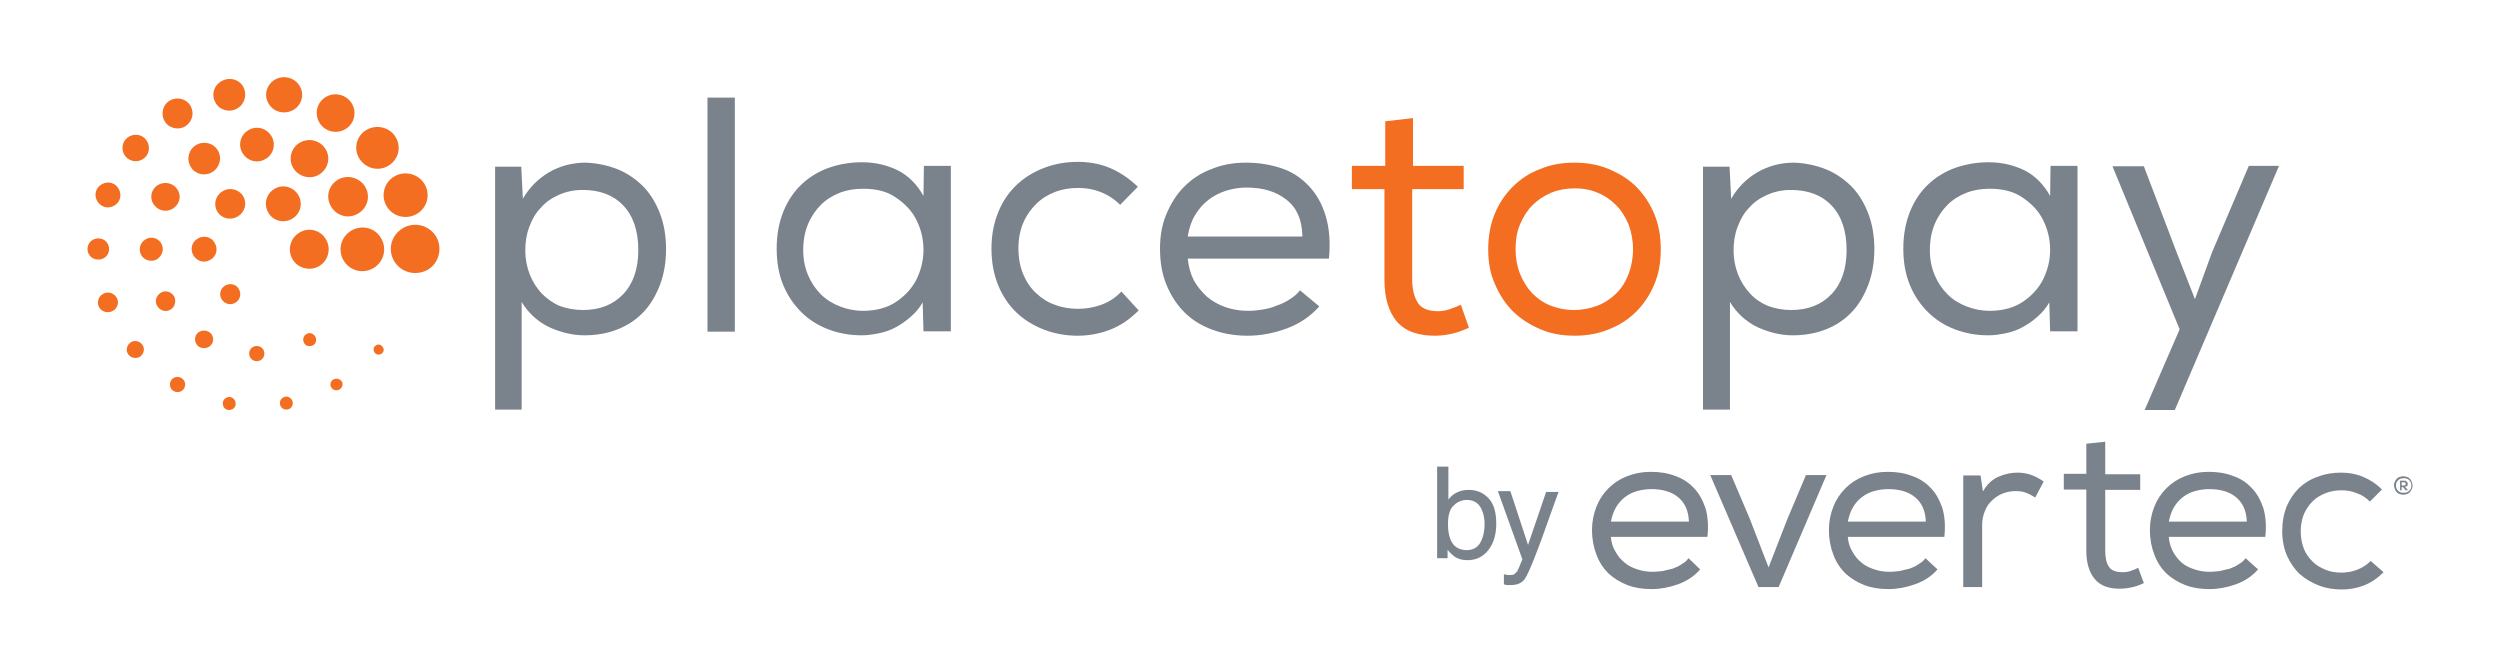
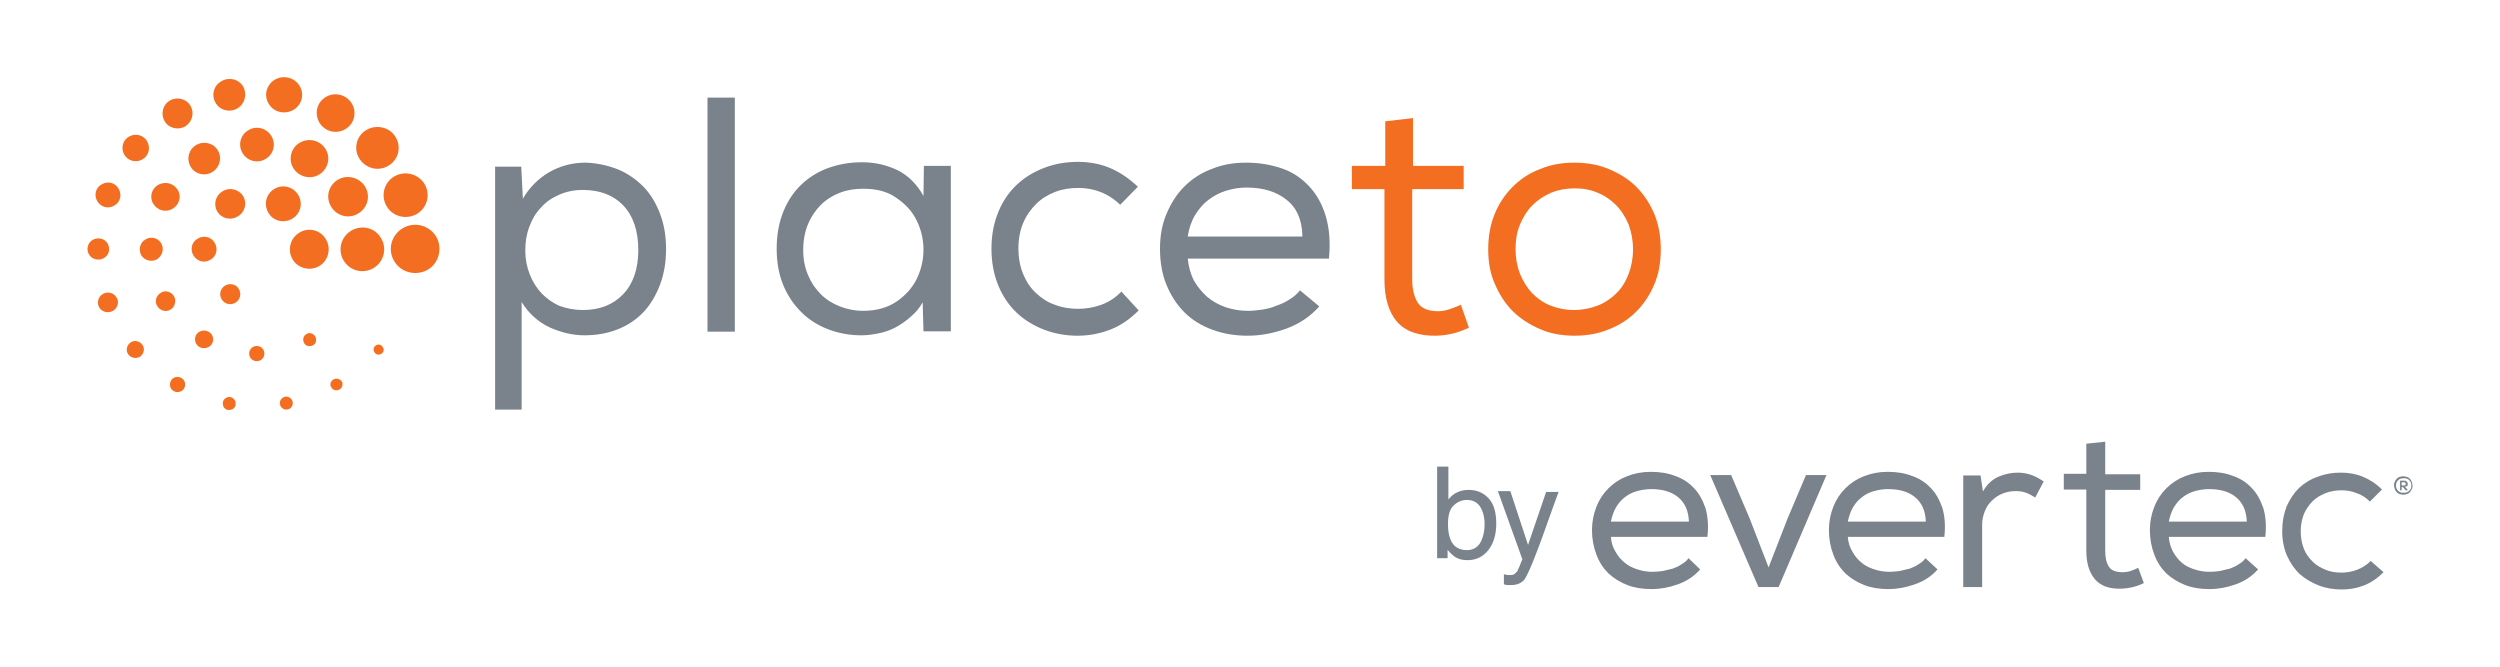
<svg xmlns="http://www.w3.org/2000/svg" width="150" height="40" viewBox="0 0 150 40" fill="none">
  <path d="M29.706 10H31.275L31.372 11.927C31.758 11.253 32.289 10.723 32.941 10.337C33.616 9.952 34.34 9.759 35.137 9.759C35.837 9.783 36.488 9.928 37.092 10.169C37.671 10.41 38.178 10.771 38.612 11.205C39.046 11.662 39.36 12.192 39.601 12.819C39.843 13.445 39.963 14.168 39.963 14.939C39.963 15.734 39.843 16.433 39.601 17.083C39.36 17.709 39.046 18.264 38.612 18.721C38.178 19.179 37.671 19.516 37.067 19.757C36.464 19.998 35.788 20.119 35.064 20.119C34.364 20.119 33.664 19.95 32.965 19.637C32.265 19.299 31.71 18.794 31.299 18.119V24.576H29.706V10ZM34.968 18.601C35.981 18.601 36.778 18.288 37.381 17.661C37.984 17.035 38.298 16.143 38.298 15.011C38.298 13.831 37.984 12.939 37.381 12.313C36.778 11.686 35.957 11.397 34.968 11.397C34.437 11.397 33.978 11.494 33.544 11.686C33.109 11.879 32.747 12.12 32.458 12.457C32.144 12.771 31.927 13.156 31.758 13.614C31.589 14.047 31.517 14.529 31.517 15.035C31.517 15.541 31.613 16.023 31.782 16.457C31.951 16.89 32.192 17.276 32.506 17.613C32.82 17.926 33.182 18.191 33.592 18.36C34.002 18.505 34.461 18.601 34.968 18.601ZM44.09 19.902H42.449V5.856H44.09V19.902ZM55.409 19.902L55.361 18.143C55.168 18.48 54.926 18.77 54.637 19.01C54.371 19.251 54.057 19.468 53.744 19.637C53.43 19.805 53.092 19.926 52.73 19.998C52.368 20.07 52.03 20.119 51.692 20.119C50.992 20.119 50.317 19.998 49.689 19.757C49.062 19.516 48.531 19.179 48.072 18.721C47.614 18.264 47.252 17.733 46.986 17.083C46.721 16.433 46.6 15.71 46.6 14.915C46.6 14.072 46.745 13.325 47.011 12.674C47.276 12.024 47.638 11.494 48.096 11.06C48.555 10.626 49.11 10.289 49.713 10.072C50.341 9.855 50.992 9.735 51.717 9.735C52.513 9.735 53.213 9.904 53.864 10.217C54.492 10.53 55.023 11.06 55.409 11.759L55.433 9.952H57.05V19.878H55.409V19.902ZM51.789 11.325C51.282 11.325 50.824 11.397 50.389 11.566C49.955 11.735 49.569 11.976 49.255 12.289C48.941 12.602 48.676 12.987 48.483 13.445C48.289 13.903 48.193 14.433 48.193 15.011C48.193 15.565 48.289 16.047 48.483 16.505C48.676 16.963 48.917 17.324 49.255 17.661C49.569 17.974 49.955 18.215 50.389 18.384C50.824 18.553 51.282 18.649 51.789 18.649C52.585 18.649 53.261 18.456 53.792 18.095C54.323 17.733 54.733 17.276 54.999 16.746C55.264 16.192 55.409 15.613 55.409 14.987C55.409 14.361 55.264 13.758 54.999 13.228C54.733 12.674 54.323 12.241 53.792 11.879C53.261 11.494 52.609 11.325 51.789 11.325ZM68.321 18.625C67.79 19.155 67.235 19.54 66.607 19.781C65.98 20.022 65.328 20.143 64.652 20.143C63.952 20.143 63.277 20.022 62.649 19.781C62.022 19.54 61.467 19.203 61.008 18.77C60.55 18.336 60.163 17.782 59.898 17.131C59.632 16.481 59.488 15.758 59.488 14.915C59.488 14.096 59.632 13.373 59.898 12.722C60.163 12.072 60.525 11.542 61.008 11.084C61.467 10.65 62.022 10.313 62.649 10.072C63.277 9.831 63.952 9.711 64.676 9.711C65.352 9.711 66.004 9.831 66.583 10.072C67.162 10.313 67.741 10.699 68.272 11.205L67.21 12.289C66.873 11.951 66.462 11.686 66.028 11.518C65.594 11.349 65.159 11.277 64.701 11.277C64.194 11.277 63.735 11.349 63.301 11.518C62.866 11.686 62.48 11.927 62.166 12.241C61.853 12.554 61.587 12.915 61.394 13.373C61.201 13.831 61.105 14.337 61.105 14.891C61.105 15.469 61.201 15.999 61.394 16.457C61.587 16.914 61.829 17.276 62.166 17.589C62.504 17.902 62.866 18.143 63.301 18.288C63.735 18.456 64.194 18.529 64.676 18.529C65.135 18.529 65.618 18.456 66.076 18.288C66.535 18.119 66.945 17.854 67.283 17.493L68.321 18.625ZM79.157 18.384C78.626 18.986 77.974 19.42 77.202 19.709C76.405 19.998 75.633 20.143 74.861 20.143C74.088 20.143 73.389 20.022 72.737 19.781C72.085 19.54 71.53 19.203 71.072 18.745C70.613 18.288 70.251 17.733 69.986 17.083C69.72 16.433 69.6 15.71 69.6 14.915C69.6 14.168 69.72 13.469 69.986 12.843C70.251 12.216 70.589 11.662 71.048 11.205C71.506 10.747 72.037 10.386 72.689 10.145C73.316 9.88 74.016 9.759 74.764 9.759C75.537 9.759 76.237 9.88 76.888 10.096C77.54 10.313 78.071 10.675 78.529 11.156C78.988 11.638 79.326 12.241 79.543 12.963C79.76 13.686 79.832 14.529 79.736 15.517H71.265C71.313 15.999 71.434 16.433 71.627 16.818C71.844 17.203 72.11 17.517 72.423 17.806C72.737 18.071 73.123 18.288 73.534 18.432C73.968 18.577 74.402 18.649 74.861 18.649C75.15 18.649 75.44 18.625 75.73 18.577C76.043 18.529 76.333 18.456 76.599 18.336C76.888 18.239 77.153 18.119 77.395 17.95C77.636 17.806 77.853 17.613 77.998 17.42L79.157 18.384ZM78.143 14.144C78.119 13.18 77.805 12.457 77.178 11.976C76.574 11.494 75.778 11.253 74.788 11.253C74.354 11.253 73.944 11.325 73.558 11.445C73.171 11.566 72.809 11.759 72.496 12C72.182 12.241 71.916 12.554 71.699 12.915C71.482 13.277 71.337 13.71 71.265 14.192H78.143V14.144Z" fill="#7A828B" />
  <path d="M84.756 9.952H87.821V11.349H84.732V16.77C84.732 17.348 84.853 17.83 85.07 18.167C85.287 18.505 85.697 18.673 86.301 18.673C86.518 18.673 86.759 18.625 86.976 18.553C87.194 18.481 87.435 18.384 87.652 18.288L88.135 19.661C87.483 19.974 86.856 20.119 86.204 20.143C85.118 20.167 84.322 19.878 83.815 19.3C83.308 18.697 83.067 17.854 83.067 16.77V11.349H81.112V9.952H83.115V7.278L84.78 7.085V9.952H84.756ZM89.293 14.963C89.293 14.192 89.414 13.493 89.679 12.843C89.945 12.193 90.307 11.662 90.765 11.205C91.224 10.747 91.755 10.386 92.406 10.145C93.034 9.88 93.71 9.759 94.458 9.759C95.206 9.759 95.906 9.88 96.533 10.145C97.161 10.41 97.716 10.747 98.174 11.205C98.633 11.662 98.995 12.217 99.26 12.843C99.526 13.493 99.647 14.192 99.647 14.963C99.647 15.734 99.526 16.433 99.26 17.059C98.995 17.686 98.633 18.24 98.174 18.697C97.716 19.155 97.161 19.517 96.533 19.757C95.906 20.022 95.206 20.143 94.482 20.143C93.734 20.143 93.034 20.022 92.431 19.757C91.803 19.492 91.272 19.155 90.79 18.697C90.331 18.24 89.969 17.686 89.703 17.059C89.414 16.433 89.293 15.734 89.293 14.963ZM97.981 14.963C97.981 14.409 97.885 13.927 97.716 13.469C97.523 13.012 97.281 12.626 96.968 12.313C96.654 12 96.292 11.735 95.858 11.566C95.423 11.373 94.965 11.301 94.458 11.301C93.951 11.301 93.468 11.398 93.058 11.566C92.624 11.759 92.262 12 91.948 12.313C91.634 12.626 91.393 13.012 91.2 13.469C91.007 13.927 90.934 14.409 90.934 14.963C90.934 15.493 91.031 15.999 91.2 16.433C91.393 16.89 91.634 17.276 91.924 17.589C92.237 17.902 92.6 18.167 93.034 18.336C93.468 18.505 93.927 18.601 94.434 18.601C94.941 18.601 95.423 18.505 95.858 18.336C96.292 18.167 96.678 17.902 96.992 17.589C97.306 17.276 97.547 16.89 97.716 16.433C97.885 15.999 97.981 15.493 97.981 14.963Z" fill="#F36E21" />
-   <path d="M102.204 10H103.773L103.87 11.928C104.256 11.253 104.787 10.723 105.438 10.338C106.114 9.952 106.838 9.759 107.634 9.759C108.334 9.783 108.986 9.928 109.589 10.169C110.168 10.41 110.675 10.771 111.11 11.205C111.544 11.663 111.858 12.193 112.099 12.819C112.34 13.445 112.461 14.168 112.461 14.939C112.461 15.734 112.34 16.433 112.099 17.083C111.858 17.71 111.544 18.264 111.11 18.721C110.675 19.179 110.168 19.517 109.565 19.758C108.962 19.998 108.286 20.119 107.562 20.119C106.862 20.119 106.162 19.95 105.462 19.637C104.762 19.3 104.207 18.794 103.797 18.119V24.576H102.18V10H102.204ZM107.465 18.601C108.479 18.601 109.276 18.288 109.879 17.662C110.482 17.035 110.796 16.144 110.796 15.011C110.796 13.831 110.482 12.94 109.879 12.313C109.276 11.687 108.455 11.398 107.465 11.398C106.935 11.398 106.476 11.494 106.042 11.687C105.607 11.879 105.245 12.12 104.956 12.458C104.642 12.771 104.425 13.156 104.256 13.614C104.087 14.048 104.014 14.53 104.014 15.036C104.014 15.541 104.111 16.023 104.28 16.457C104.449 16.89 104.69 17.276 105.004 17.613C105.318 17.951 105.68 18.192 106.09 18.36C106.5 18.505 106.959 18.601 107.465 18.601ZM123.008 19.902L122.959 18.143C122.766 18.481 122.525 18.77 122.235 19.011C121.97 19.252 121.656 19.468 121.342 19.637C121.029 19.806 120.691 19.926 120.329 19.998C119.967 20.071 119.629 20.119 119.291 20.119C118.591 20.119 117.915 19.998 117.288 19.758C116.66 19.517 116.13 19.179 115.671 18.721C115.212 18.264 114.85 17.734 114.585 17.083C114.319 16.433 114.199 15.71 114.199 14.915C114.199 14.072 114.344 13.325 114.609 12.674C114.875 12.024 115.237 11.494 115.695 11.06C116.154 10.627 116.709 10.289 117.312 10.072C117.94 9.856 118.591 9.735 119.315 9.735C120.112 9.735 120.811 9.904 121.463 10.217C122.091 10.53 122.621 11.06 123.008 11.759L123.032 9.952H124.649V19.878H123.008V19.902ZM119.388 11.325C118.881 11.325 118.422 11.398 117.988 11.566C117.553 11.735 117.167 11.976 116.854 12.289C116.54 12.602 116.274 12.988 116.081 13.445C115.888 13.903 115.792 14.433 115.792 15.011C115.792 15.566 115.888 16.047 116.081 16.505C116.274 16.963 116.516 17.324 116.854 17.662C117.167 17.975 117.553 18.216 117.988 18.384C118.422 18.553 118.881 18.649 119.388 18.649C120.184 18.649 120.86 18.456 121.391 18.095C121.922 17.734 122.332 17.276 122.597 16.746C122.863 16.192 123.008 15.614 123.008 14.987C123.008 14.361 122.863 13.759 122.597 13.229C122.332 12.674 121.922 12.241 121.391 11.879C120.86 11.494 120.184 11.325 119.388 11.325ZM130.489 24.6H128.679L130.779 19.758L126.748 9.976H128.631L130.586 15.108L131.696 17.951L132.734 15.108L134.93 9.952H136.74L130.489 24.6Z" fill="#7A828B" />
  <path d="M88.81 32.574C88.979 32.285 89.075 31.9 89.075 31.442C89.075 31.032 88.979 30.671 88.81 30.406C88.641 30.141 88.375 29.996 88.013 29.996C87.7 29.996 87.434 30.117 87.217 30.334C86.976 30.55 86.879 30.936 86.879 31.442C86.879 31.827 86.927 32.117 87.024 32.357C87.193 32.791 87.531 33.008 88.013 33.008C88.351 33.008 88.641 32.863 88.81 32.574ZM86.252 27.997H86.903V29.972C87.048 29.78 87.217 29.635 87.434 29.539C87.627 29.442 87.869 29.394 88.11 29.394C88.617 29.394 89.003 29.563 89.317 29.9C89.63 30.237 89.775 30.743 89.775 31.418C89.775 32.044 89.63 32.574 89.317 32.984C89.003 33.393 88.593 33.61 88.038 33.61C87.724 33.61 87.483 33.538 87.265 33.393C87.145 33.297 87 33.176 86.855 32.984V33.49H86.228V27.997H86.252ZM92.768 29.515H93.516C93.419 29.78 93.202 30.358 92.888 31.249C92.647 31.924 92.454 32.478 92.285 32.911C91.899 33.923 91.633 34.55 91.465 34.767C91.296 34.983 91.03 35.104 90.644 35.104H90.427C90.379 35.104 90.306 35.08 90.234 35.056V34.453C90.354 34.477 90.427 34.502 90.475 34.502H90.62C90.74 34.502 90.837 34.477 90.885 34.429L91.03 34.285C91.054 34.261 91.078 34.164 91.175 33.971C91.247 33.779 91.296 33.658 91.344 33.562L89.872 29.466H90.62L91.682 32.695L92.768 29.515ZM101.335 31.297C101.311 30.647 101.094 30.165 100.684 29.828C100.273 29.49 99.718 29.346 99.067 29.346C98.777 29.346 98.487 29.394 98.222 29.466C97.957 29.539 97.715 29.659 97.498 29.828C97.281 29.996 97.112 30.189 96.967 30.43C96.822 30.671 96.726 30.96 96.653 31.297H101.335ZM102.011 34.164C101.649 34.574 101.215 34.863 100.684 35.056C100.153 35.248 99.622 35.345 99.091 35.345C98.56 35.345 98.077 35.273 97.643 35.104C97.208 34.935 96.822 34.694 96.508 34.405C96.195 34.092 95.953 33.731 95.784 33.273C95.616 32.839 95.519 32.333 95.519 31.803C95.519 31.297 95.616 30.84 95.784 30.406C95.953 29.972 96.195 29.611 96.508 29.298C96.822 28.985 97.184 28.744 97.619 28.575C98.053 28.406 98.512 28.31 99.043 28.31C99.573 28.31 100.056 28.382 100.491 28.551C100.925 28.695 101.311 28.936 101.625 29.274C101.939 29.587 102.156 29.996 102.325 30.478C102.47 30.96 102.518 31.538 102.445 32.213H96.653C96.677 32.55 96.774 32.839 96.919 33.08C97.064 33.345 97.233 33.562 97.474 33.755C97.691 33.947 97.957 34.068 98.246 34.164C98.536 34.261 98.85 34.309 99.163 34.309C99.356 34.309 99.549 34.285 99.767 34.261C99.984 34.212 100.177 34.164 100.37 34.116C100.563 34.044 100.732 33.971 100.901 33.851C101.07 33.755 101.215 33.634 101.311 33.49L102.011 34.164ZM103.869 28.503L104.979 31.105L106.114 34.044L107.248 31.129L108.358 28.503H109.589L106.717 35.224H105.51L102.614 28.503H103.869ZM115.55 31.297C115.526 30.647 115.309 30.165 114.898 29.828C114.488 29.49 113.933 29.346 113.281 29.346C112.992 29.346 112.702 29.394 112.437 29.466C112.171 29.539 111.93 29.659 111.713 29.828C111.496 29.996 111.327 30.189 111.182 30.43C111.037 30.671 110.941 30.96 110.868 31.297H115.55ZM116.25 34.164C115.888 34.574 115.454 34.863 114.898 35.056C114.368 35.248 113.837 35.345 113.306 35.345C112.775 35.345 112.292 35.273 111.858 35.104C111.423 34.935 111.037 34.694 110.723 34.405C110.41 34.092 110.168 33.731 109.999 33.273C109.83 32.839 109.734 32.333 109.734 31.803C109.734 31.297 109.83 30.84 109.999 30.406C110.168 29.972 110.41 29.611 110.723 29.298C111.037 28.985 111.399 28.744 111.833 28.575C112.268 28.406 112.726 28.31 113.257 28.31C113.788 28.31 114.271 28.382 114.705 28.551C115.14 28.695 115.526 28.936 115.84 29.274C116.153 29.587 116.371 29.996 116.54 30.478C116.684 30.96 116.733 31.538 116.66 32.213H110.868C110.892 32.55 110.989 32.839 111.134 33.08C111.278 33.345 111.447 33.562 111.689 33.755C111.906 33.947 112.171 34.068 112.461 34.164C112.751 34.261 113.064 34.309 113.378 34.309C113.571 34.309 113.764 34.285 113.981 34.261C114.199 34.212 114.392 34.164 114.585 34.116C114.778 34.044 114.947 33.971 115.116 33.851C115.285 33.755 115.429 33.634 115.526 33.49L116.25 34.164ZM118.977 29.49C119.218 29.057 119.532 28.768 119.918 28.599C120.304 28.43 120.691 28.358 121.053 28.358C121.342 28.358 121.632 28.406 121.897 28.503C122.163 28.599 122.404 28.744 122.621 28.888L122.114 29.852C121.921 29.731 121.752 29.635 121.559 29.563C121.366 29.49 121.173 29.466 120.932 29.466C120.666 29.466 120.401 29.515 120.16 29.611C119.918 29.707 119.701 29.852 119.532 30.02C119.339 30.189 119.194 30.406 119.098 30.647C119.001 30.888 118.929 31.177 118.929 31.466V35.224H117.795V28.527H118.832L118.977 29.49ZM126.338 28.454H128.413V29.394H126.314V33.056C126.314 33.466 126.386 33.779 126.531 33.996C126.676 34.237 126.965 34.333 127.376 34.333C127.52 34.333 127.689 34.309 127.834 34.261C127.979 34.212 128.148 34.14 128.293 34.068L128.631 34.983C128.196 35.2 127.762 35.297 127.303 35.321C126.555 35.345 126.024 35.152 125.686 34.742C125.348 34.333 125.179 33.779 125.179 33.032V29.37H123.828V28.43H125.179V26.623L126.314 26.503V28.454H126.338ZM134.809 31.297C134.785 30.647 134.567 30.165 134.157 29.828C133.747 29.49 133.192 29.346 132.54 29.346C132.251 29.346 131.961 29.394 131.696 29.466C131.43 29.539 131.189 29.659 130.972 29.828C130.754 29.996 130.585 30.189 130.441 30.43C130.296 30.671 130.199 30.96 130.127 31.297H134.809ZM135.485 34.164C135.123 34.574 134.688 34.863 134.157 35.056C133.626 35.248 133.095 35.345 132.564 35.345C132.033 35.345 131.551 35.273 131.116 35.104C130.682 34.935 130.296 34.694 129.982 34.405C129.668 34.092 129.427 33.731 129.258 33.273C129.089 32.839 128.993 32.333 128.993 31.803C128.993 31.297 129.089 30.84 129.258 30.406C129.427 29.972 129.668 29.611 129.982 29.298C130.296 28.985 130.658 28.744 131.092 28.575C131.527 28.406 131.985 28.31 132.516 28.31C133.047 28.31 133.53 28.382 133.964 28.551C134.399 28.695 134.785 28.936 135.098 29.274C135.412 29.587 135.629 29.996 135.798 30.478C135.943 30.96 135.991 31.538 135.919 32.213H130.127C130.151 32.55 130.248 32.839 130.368 33.08C130.513 33.345 130.682 33.562 130.899 33.755C131.116 33.947 131.382 34.068 131.671 34.164C131.961 34.261 132.275 34.309 132.589 34.309C132.782 34.309 132.975 34.285 133.192 34.261C133.409 34.212 133.602 34.164 133.795 34.116C133.988 34.044 134.157 33.971 134.326 33.851C134.495 33.755 134.64 33.634 134.736 33.49L135.485 34.164ZM143.014 34.333C142.652 34.694 142.266 34.959 141.832 35.128C141.397 35.297 140.963 35.369 140.504 35.369C140.022 35.369 139.563 35.297 139.129 35.128C138.694 34.959 138.332 34.742 137.994 34.453C137.681 34.164 137.415 33.779 137.222 33.345C137.029 32.911 136.933 32.406 136.933 31.852C136.933 31.297 137.029 30.816 137.198 30.382C137.391 29.948 137.632 29.587 137.946 29.274C138.26 28.985 138.646 28.744 139.08 28.599C139.515 28.43 139.973 28.358 140.456 28.358C140.915 28.358 141.349 28.43 141.759 28.599C142.17 28.768 142.556 29.009 142.918 29.37L142.194 30.093C141.952 29.852 141.687 29.683 141.397 29.587C141.108 29.466 140.794 29.418 140.504 29.418C140.167 29.418 139.853 29.466 139.539 29.587C139.249 29.707 138.984 29.852 138.767 30.069C138.55 30.285 138.381 30.526 138.236 30.84C138.115 31.153 138.043 31.49 138.043 31.875C138.043 32.285 138.115 32.622 138.236 32.936C138.356 33.249 138.55 33.49 138.767 33.706C138.984 33.923 139.249 34.068 139.539 34.188C139.829 34.309 140.142 34.357 140.48 34.357C140.794 34.357 141.108 34.309 141.421 34.188C141.735 34.068 142.001 33.899 142.242 33.658L143.014 34.333ZM144.1 28.936V29.129H144.245C144.269 29.129 144.293 29.129 144.318 29.105C144.342 29.081 144.342 29.057 144.342 29.033C144.342 29.009 144.342 28.985 144.318 28.96C144.293 28.936 144.269 28.936 144.245 28.936H144.1ZM144.293 29.201L144.462 29.394V29.418H144.342L144.173 29.225H144.1V29.418H144.004V28.84H144.269C144.318 28.84 144.342 28.84 144.366 28.864L144.438 28.936C144.462 28.96 144.462 28.985 144.462 29.009V29.105C144.462 29.129 144.438 29.153 144.414 29.177C144.366 29.177 144.342 29.201 144.293 29.201ZM143.762 29.129C143.762 29.201 143.762 29.25 143.787 29.298C143.811 29.346 143.835 29.394 143.883 29.442C143.931 29.49 143.956 29.515 144.028 29.539C144.076 29.563 144.149 29.563 144.221 29.563C144.293 29.563 144.342 29.563 144.414 29.539C144.462 29.515 144.511 29.49 144.559 29.442C144.607 29.394 144.631 29.346 144.655 29.298C144.68 29.25 144.68 29.177 144.68 29.129C144.68 29.057 144.68 29.009 144.655 28.96C144.631 28.912 144.607 28.864 144.559 28.816C144.511 28.768 144.486 28.744 144.414 28.72C144.366 28.695 144.293 28.695 144.221 28.695C144.149 28.695 144.1 28.72 144.028 28.72C143.98 28.744 143.931 28.768 143.883 28.816C143.835 28.864 143.811 28.912 143.787 28.96C143.762 29.009 143.762 29.057 143.762 29.129ZM144.197 28.575C144.293 28.575 144.366 28.599 144.438 28.623C144.511 28.647 144.559 28.695 144.607 28.744C144.655 28.792 144.68 28.864 144.704 28.912C144.728 28.985 144.752 29.057 144.752 29.129C144.752 29.201 144.752 29.274 144.704 29.346C144.68 29.418 144.631 29.466 144.607 29.515C144.559 29.563 144.511 29.611 144.438 29.635C144.366 29.659 144.293 29.683 144.197 29.683C144.1 29.683 144.028 29.659 143.956 29.635C143.883 29.611 143.835 29.563 143.787 29.515C143.738 29.466 143.714 29.394 143.69 29.346C143.666 29.274 143.642 29.201 143.642 29.129C143.642 29.057 143.642 28.985 143.69 28.912C143.714 28.84 143.738 28.792 143.787 28.744C143.835 28.695 143.883 28.647 143.956 28.623C144.028 28.599 144.1 28.575 144.197 28.575Z" fill="#7A828B" />
  <path d="M26.182 14.216C25.772 13.518 24.879 13.277 24.179 13.686C23.479 14.096 23.238 14.963 23.648 15.662C24.059 16.36 24.951 16.577 25.651 16.192C26.327 15.806 26.569 14.915 26.182 14.216ZM21.09 13.831C20.941 13.916 20.81 14.03 20.705 14.165C20.6 14.301 20.523 14.456 20.478 14.622C20.433 14.788 20.421 14.96 20.444 15.131C20.466 15.301 20.522 15.465 20.608 15.614C20.97 16.24 21.766 16.457 22.393 16.095C23.021 15.734 23.238 14.939 22.876 14.312C22.514 13.662 21.718 13.469 21.09 13.831ZM17.977 13.951C17.422 14.264 17.229 14.987 17.543 15.541C17.856 16.095 18.58 16.288 19.135 15.975C19.69 15.662 19.884 14.939 19.57 14.385C19.256 13.807 18.532 13.614 17.977 13.951ZM17.518 13.132C18.025 12.843 18.194 12.216 17.904 11.711C17.615 11.205 16.963 11.036 16.481 11.325C15.974 11.614 15.805 12.241 16.095 12.746C16.36 13.252 17.012 13.421 17.518 13.132ZM13.367 11.47C12.933 11.711 12.788 12.265 13.03 12.674C13.271 13.108 13.826 13.252 14.26 12.987C14.695 12.746 14.839 12.192 14.598 11.783C14.357 11.373 13.802 11.205 13.367 11.47ZM11.871 14.312C11.509 14.505 11.388 14.963 11.606 15.324C11.823 15.686 12.257 15.806 12.619 15.589C12.981 15.397 13.102 14.939 12.885 14.578C12.692 14.216 12.233 14.096 11.871 14.312ZM13.512 17.131C13.223 17.3 13.126 17.661 13.295 17.95C13.464 18.239 13.826 18.336 14.116 18.167C14.405 17.999 14.502 17.637 14.333 17.348C14.188 17.059 13.802 16.963 13.512 17.131ZM21.476 12.819C22.055 12.482 22.249 11.783 21.911 11.205C21.573 10.65 20.849 10.458 20.294 10.771C19.715 11.108 19.521 11.807 19.859 12.385C20.197 12.963 20.921 13.156 21.476 12.819ZM17.591 10.072C17.904 10.602 18.604 10.795 19.135 10.482C19.666 10.169 19.859 9.494 19.546 8.964C19.232 8.434 18.556 8.241 18.001 8.555C17.47 8.844 17.277 9.542 17.591 10.072ZM16.288 8.169C15.998 7.687 15.395 7.519 14.912 7.808C14.429 8.073 14.26 8.699 14.55 9.181C14.839 9.663 15.443 9.831 15.925 9.542C16.408 9.277 16.577 8.651 16.288 8.169ZM12.716 10.337C13.174 10.072 13.343 9.494 13.078 9.036C12.812 8.579 12.233 8.434 11.774 8.699C11.316 8.964 11.171 9.542 11.437 10C11.678 10.434 12.257 10.602 12.716 10.337ZM10.351 12.53C10.761 12.289 10.906 11.783 10.664 11.397C10.423 10.988 9.916 10.867 9.506 11.084C9.096 11.301 8.951 11.831 9.192 12.216C9.434 12.626 9.94 12.771 10.351 12.53ZM9.675 14.602C9.482 14.264 9.047 14.168 8.734 14.361C8.396 14.553 8.299 14.963 8.468 15.3C8.661 15.638 9.096 15.734 9.409 15.565C9.747 15.348 9.868 14.939 9.675 14.602ZM10.447 17.782C10.278 17.493 9.916 17.396 9.651 17.565C9.361 17.734 9.265 18.095 9.434 18.36C9.602 18.649 9.964 18.745 10.23 18.577C10.495 18.432 10.592 18.047 10.447 17.782ZM11.968 19.902C11.702 20.046 11.63 20.384 11.774 20.625C11.919 20.89 12.257 20.962 12.523 20.817C12.788 20.673 12.861 20.335 12.716 20.095C12.571 19.854 12.233 19.757 11.968 19.902ZM15.177 20.817C14.96 20.938 14.888 21.227 15.008 21.444C15.129 21.66 15.419 21.733 15.636 21.612C15.853 21.492 15.925 21.203 15.805 20.986C15.684 20.769 15.395 20.697 15.177 20.817ZM18.387 20.046C18.194 20.143 18.146 20.384 18.242 20.576C18.339 20.769 18.58 20.817 18.773 20.721C18.966 20.625 19.015 20.384 18.918 20.191C18.797 19.998 18.556 19.926 18.387 20.046ZM25 12.843C25.627 12.482 25.845 11.687 25.483 11.06C25.12 10.434 24.3 10.217 23.672 10.578C23.523 10.663 23.392 10.777 23.287 10.913C23.182 11.049 23.105 11.204 23.06 11.37C23.015 11.535 23.004 11.708 23.026 11.878C23.048 12.048 23.104 12.212 23.19 12.361C23.552 12.987 24.348 13.204 25 12.843ZM23.286 9.952C23.89 9.615 24.107 8.844 23.745 8.241C23.407 7.639 22.611 7.446 22.007 7.784C21.404 8.121 21.187 8.892 21.549 9.494C21.911 10.096 22.683 10.313 23.286 9.952ZM20.704 7.76C21.259 7.446 21.428 6.748 21.114 6.218C20.8 5.688 20.101 5.495 19.57 5.808C19.015 6.121 18.846 6.796 19.159 7.35C19.473 7.88 20.149 8.073 20.704 7.76ZM17.591 6.603C18.098 6.314 18.291 5.663 17.977 5.158C17.687 4.652 17.012 4.483 16.505 4.772C15.998 5.061 15.805 5.712 16.119 6.218C16.408 6.724 17.06 6.892 17.591 6.603ZM14.236 6.507C14.695 6.242 14.839 5.663 14.598 5.206C14.333 4.748 13.754 4.603 13.295 4.868C12.812 5.133 12.668 5.712 12.933 6.169C13.198 6.627 13.778 6.772 14.236 6.507ZM11.437 6.362C11.195 5.929 10.64 5.784 10.206 6.025C9.771 6.266 9.627 6.82 9.868 7.254C10.109 7.687 10.664 7.832 11.099 7.591C11.533 7.326 11.678 6.796 11.437 6.362ZM8.541 9.566C8.927 9.35 9.047 8.868 8.83 8.482C8.613 8.097 8.13 7.976 7.744 8.193C7.358 8.41 7.237 8.892 7.455 9.277C7.672 9.663 8.179 9.783 8.541 9.566ZM6.103 11.06C5.741 11.253 5.62 11.711 5.838 12.072C6.055 12.433 6.489 12.554 6.851 12.337C7.213 12.144 7.334 11.687 7.117 11.325C6.924 10.964 6.465 10.843 6.103 11.06ZM6.465 14.626C6.296 14.312 5.886 14.216 5.572 14.385C5.258 14.553 5.162 14.963 5.331 15.252C5.5 15.565 5.91 15.662 6.224 15.493C6.537 15.324 6.634 14.939 6.465 14.626ZM6.175 17.637C5.886 17.806 5.789 18.167 5.958 18.456C6.127 18.721 6.489 18.818 6.779 18.649C7.068 18.48 7.165 18.119 6.996 17.854C6.827 17.565 6.465 17.468 6.175 17.637ZM7.865 20.528C7.623 20.673 7.527 20.986 7.672 21.227C7.817 21.468 8.13 21.54 8.372 21.42C8.613 21.275 8.71 20.962 8.565 20.721C8.42 20.48 8.106 20.384 7.865 20.528ZM10.423 22.672C10.206 22.793 10.133 23.082 10.254 23.299C10.375 23.516 10.664 23.588 10.882 23.467C11.099 23.347 11.171 23.058 11.05 22.841C10.906 22.624 10.64 22.552 10.423 22.672ZM13.56 23.877C13.367 23.973 13.319 24.214 13.416 24.407C13.512 24.6 13.754 24.648 13.947 24.552C14.14 24.455 14.188 24.214 14.091 24.021C13.971 23.829 13.754 23.756 13.56 23.877ZM16.987 23.853C16.794 23.949 16.746 24.19 16.843 24.383C16.963 24.576 17.18 24.624 17.373 24.527C17.567 24.407 17.615 24.19 17.518 23.997C17.398 23.805 17.156 23.732 16.987 23.853ZM20.004 22.769C19.835 22.865 19.763 23.082 19.884 23.251C19.98 23.419 20.197 23.467 20.366 23.371C20.535 23.275 20.608 23.058 20.511 22.889C20.39 22.721 20.173 22.672 20.004 22.769ZM22.562 20.721C22.418 20.793 22.369 20.986 22.466 21.131C22.538 21.275 22.731 21.323 22.876 21.227C23.021 21.155 23.069 20.962 22.973 20.841C22.876 20.673 22.707 20.625 22.562 20.721Z" fill="#F36E21" />
</svg>